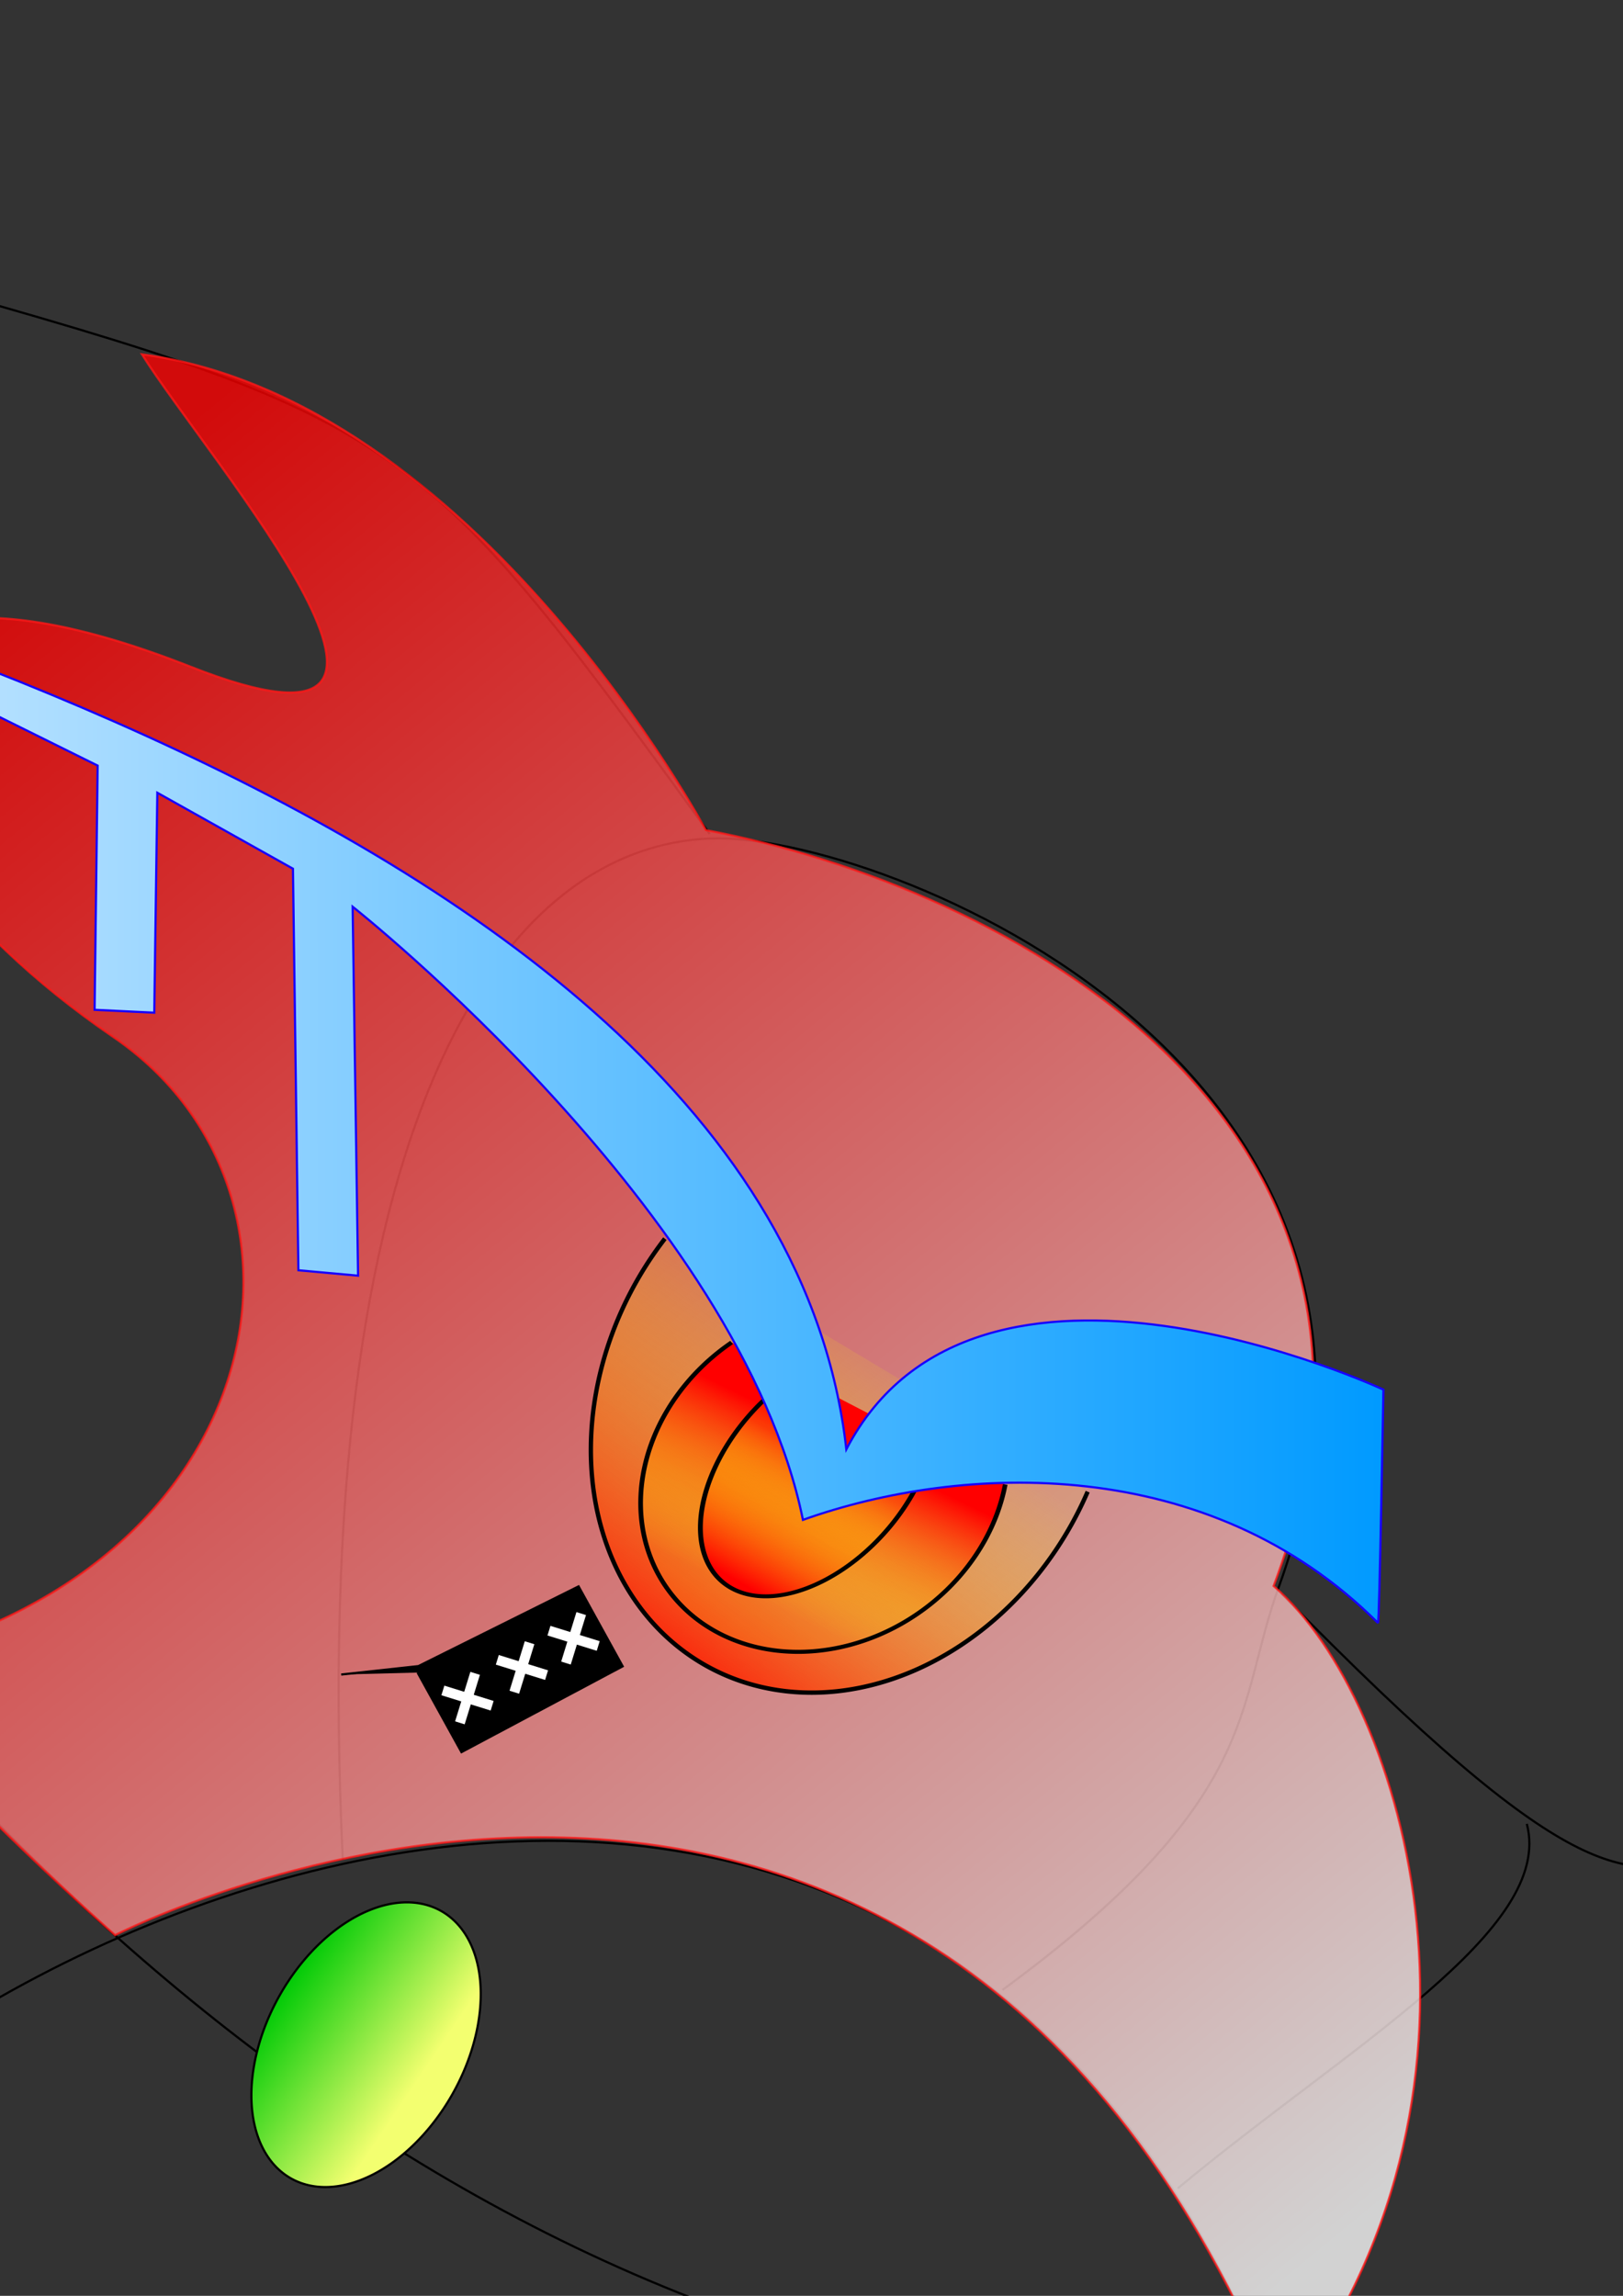
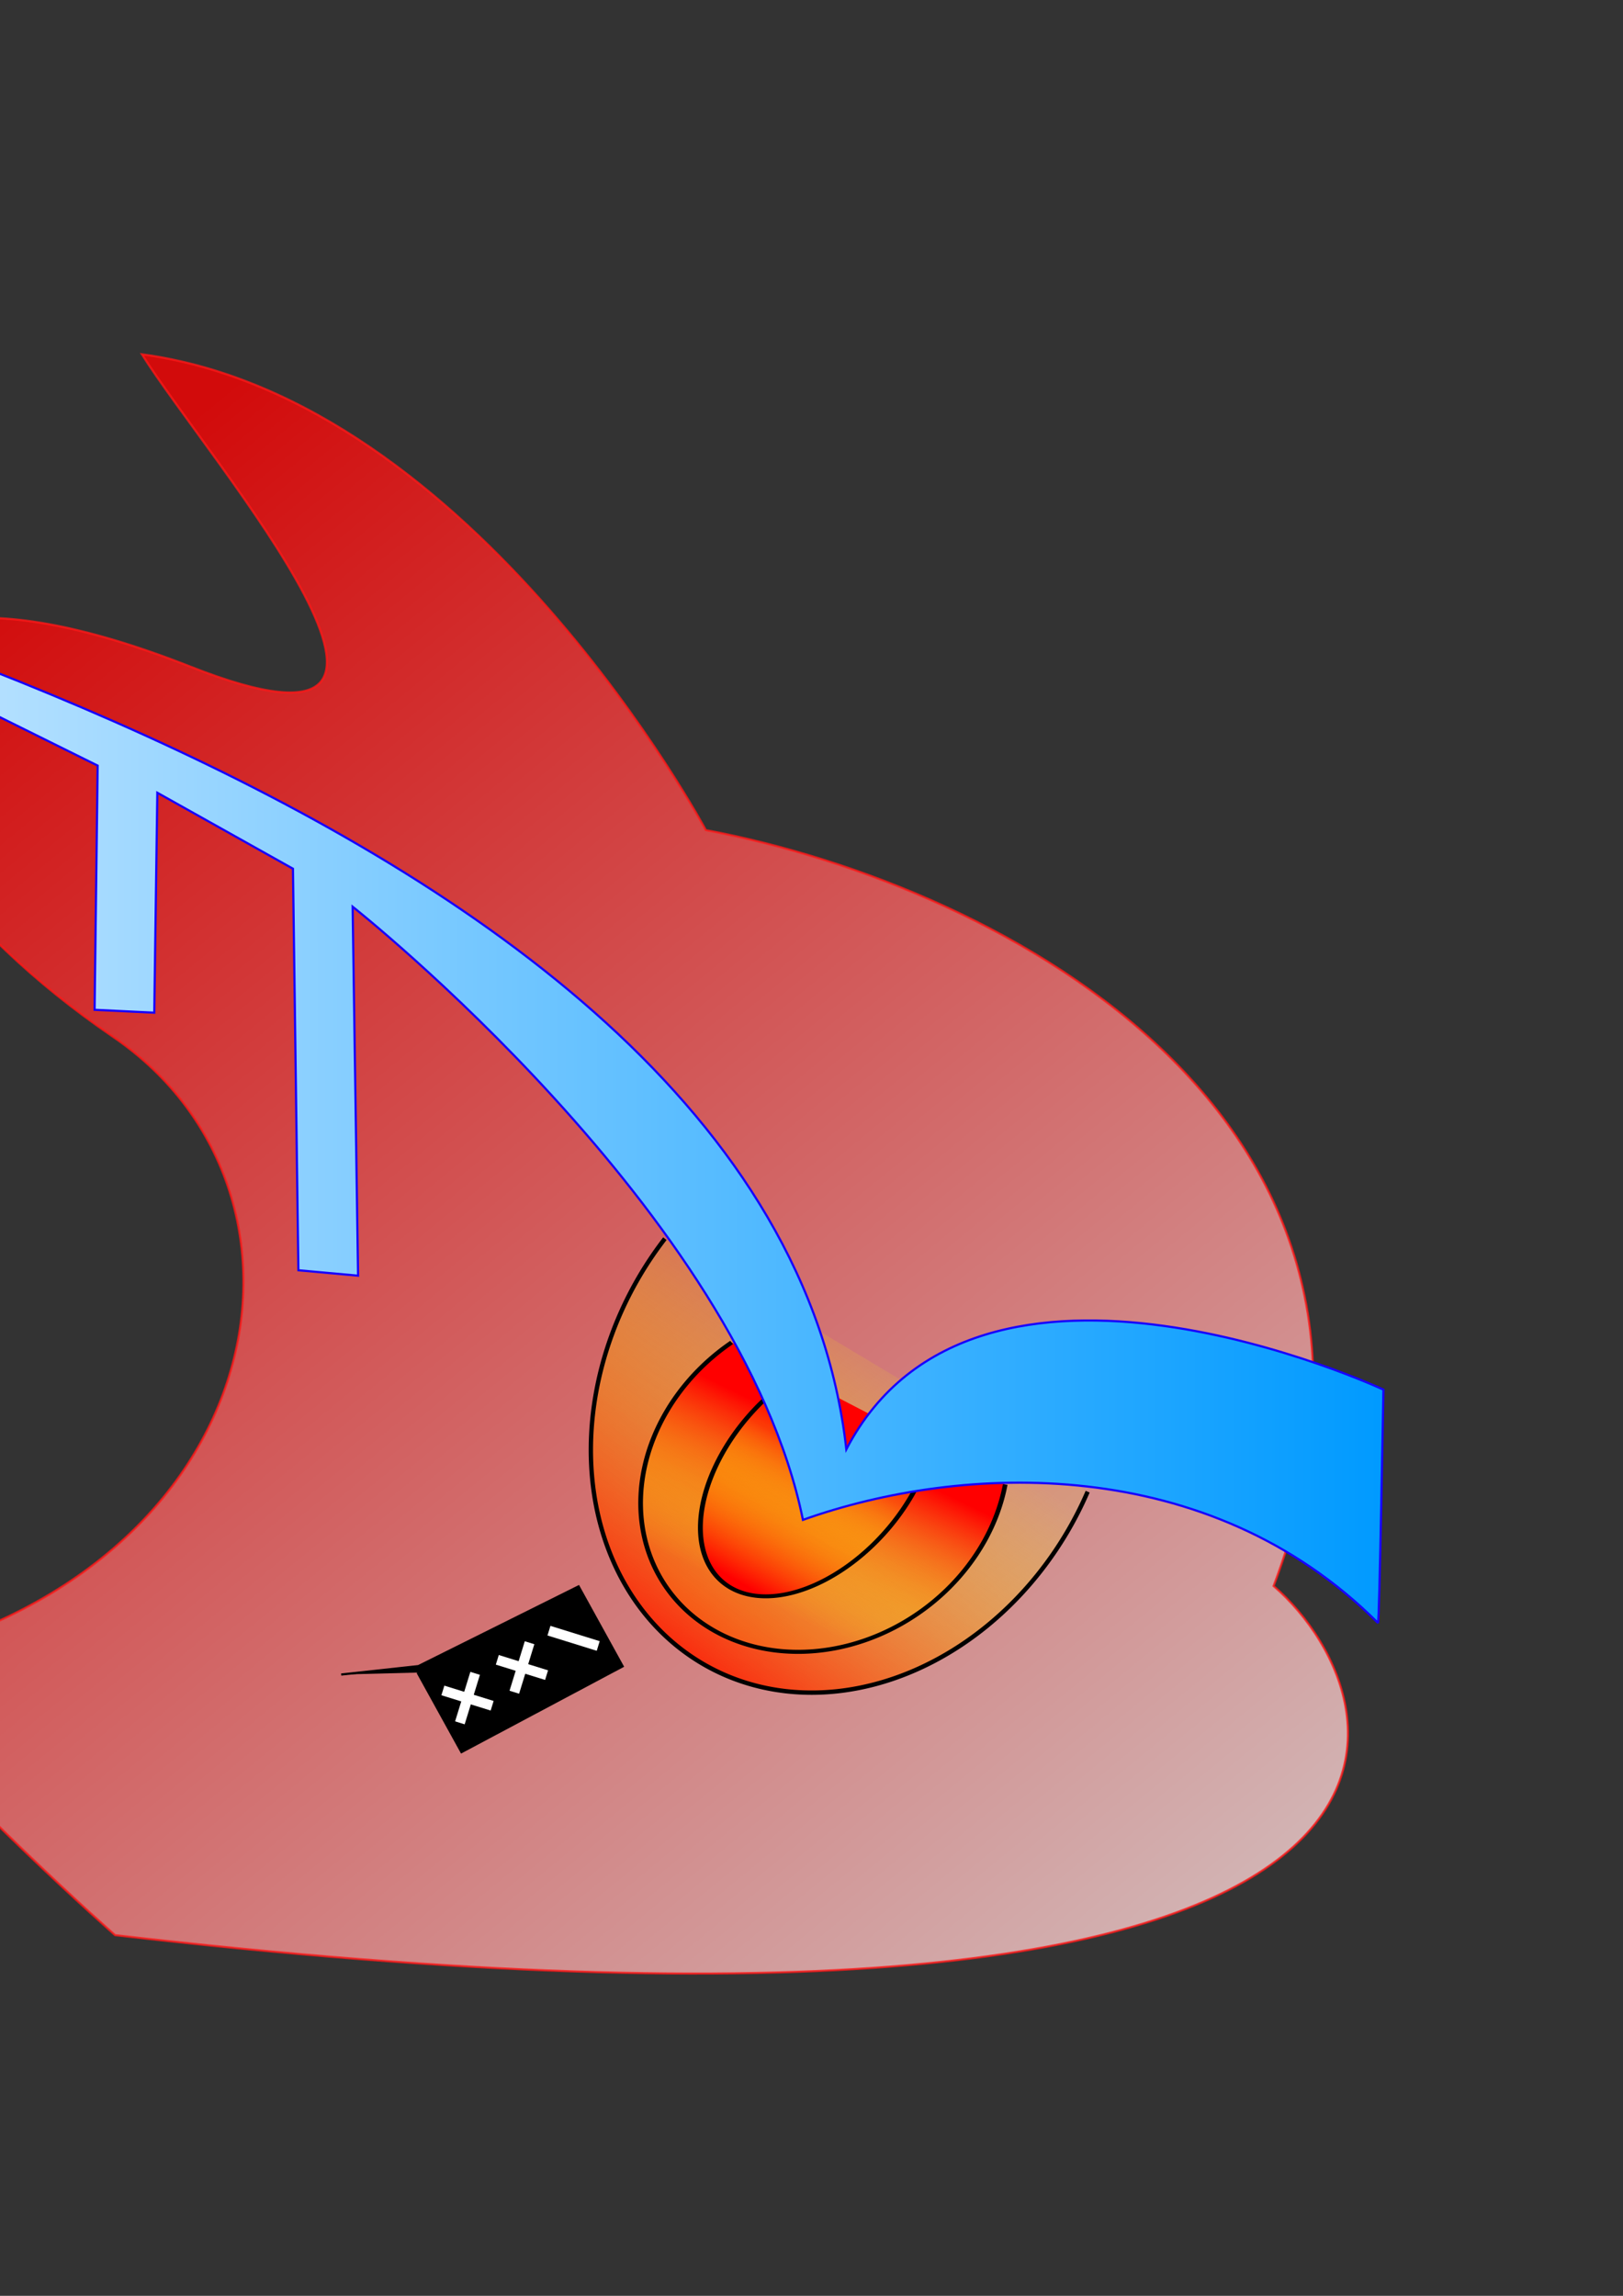
<svg xmlns="http://www.w3.org/2000/svg" xmlns:ns1="http://sodipodi.sourceforge.net/DTD/sodipodi-0.dtd" xmlns:ns2="http://www.inkscape.org/namespaces/inkscape" xmlns:xlink="http://www.w3.org/1999/xlink" width="744.094" height="1052.362" id="svg2" ns1:version="0.32" ns2:version="0.45" ns1:docbase="/home/pum/Beeld" ns1:docname="adam.svg" ns2:output_extension="org.inkscape.output.svg.inkscape" ns1:modified="true">
  <rect width="100%" height="100%" fill="#333333" stroke="none" />
  <defs id="defs4">
    <linearGradient id="linearGradient7219">
      <stop id="stop7221" offset="0" style="stop-color:#ff0000;stop-opacity:1;" />
      <stop style="stop-color:#feff00;stop-opacity:0.098;" offset="1" id="stop7223" />
    </linearGradient>
    <linearGradient id="linearGradient5201">
      <stop style="stop-color:#00ca06;stop-opacity:1;" offset="0" id="stop5203" />
      <stop style="stop-color:#f3ff70;stop-opacity:1;" offset="1" id="stop5205" />
    </linearGradient>
    <linearGradient id="linearGradient5185">
      <stop style="stop-color:#fcfcff;stop-opacity:1;" offset="0" id="stop5187" />
      <stop id="stop5193" offset="1" style="stop-color:#009aff;stop-opacity:1;" />
    </linearGradient>
    <linearGradient id="linearGradient3160">
      <stop style="stop-color:#ff0000;stop-opacity:1;" offset="0" id="stop3162" />
      <stop id="stop3176" offset="1" style="stop-color:#ffffff;stop-opacity:1;" />
    </linearGradient>
    <linearGradient ns2:collect="always" xlink:href="#linearGradient3160" id="linearGradient3166" x1="-58.032" y1="311.135" x2="564.02" y2="1067.135" gradientUnits="userSpaceOnUse" />
    <linearGradient ns2:collect="always" xlink:href="#linearGradient5185" id="linearGradient5191" x1="-261.665" y1="480.287" x2="634.758" y2="480.287" gradientUnits="userSpaceOnUse" />
    <linearGradient ns2:collect="always" xlink:href="#linearGradient5201" id="linearGradient5207" x1="-298.742" y1="510.362" x2="-187.508" y2="518.706" gradientUnits="userSpaceOnUse" />
    <linearGradient ns2:collect="always" xlink:href="#linearGradient7219" id="linearGradient7215" x1="373.029" y1="960.01" x2="400.855" y2="681.366" gradientUnits="userSpaceOnUse" />
    <linearGradient ns2:collect="always" xlink:href="#linearGradient7219" id="linearGradient7217" x1="364.585" y1="959.285" x2="395.531" y2="672.969" gradientUnits="userSpaceOnUse" />
    <linearGradient ns2:collect="always" xlink:href="#linearGradient7219" id="linearGradient7233" gradientUnits="userSpaceOnUse" x1="391.076" y1="647.303" x2="393.87" y2="906.768" />
  </defs>
  <ns1:namedview id="base" pagecolor="#ffffff" bordercolor="#666666" borderopacity="1.0" gridtolerance="10000" guidetolerance="10" objecttolerance="10" ns2:pageopacity="0.0" ns2:pageshadow="2" ns2:zoom="0.70710678" ns2:cx="276.29639" ns2:cy="363.32317" ns2:document-units="px" ns2:current-layer="layer1" ns2:window-width="910" ns2:window-height="1121" ns2:window-x="617" ns2:window-y="25" />
  <g ns2:label="Layer 1" ns2:groupmode="layer" id="layer1">
-     <path id="path2166" style="fill:none;fill-rule:evenodd;stroke:#000000;stroke-width:1px;stroke-linecap:butt;stroke-linejoin:miter;stroke-opacity:1" d="M -145.979,1048.845 C -80.794,907.917 409.45,641.649 588.311,1104.246 C 227.21,1104.296 -15.449,852.946 -161.808,637.291 M 325.374,382.268 C 187.31,192.32 185.551,192.32 -65.075,121.969 M 587.432,730.506 C 855.164,1003.74 678.888,703.245 1079.889,966.182 M 699.994,836.033 C 712.75,884.628 618.468,937.799 539.945,1003.116 M 157.143,852.362 C 141.216,514.845 228.961,387.57 326.426,384.327 C 402.713,381.834 673.497,488.061 586.145,727.833 C 566.376,782.097 579.062,824.414 459.604,912.161" ns1:nodetypes="cccczczcccssc" />
-     <path style="fill:url(#linearGradient3166);fill-rule:evenodd;stroke:#ff1818;stroke-width:1px;stroke-linecap:butt;stroke-linejoin:miter;stroke-opacity:1;fill-opacity:1.0;opacity:0.78" d="M 65.075,162.421 C 95.194,210.567 225.829,360.152 87.527,305.672 C -113.748,226.387 -95.261,374.913 51.838,475.273 C 158.591,548.106 124.629,728.537 -68.592,763.923 C -18.467,824.6 52.763,887.037 52.763,887.037 C 52.763,887.037 423.115,696.275 587.432,1101.608 C 696.476,961.345 645.129,779.898 583.914,726.988 C 664.31,514.002 460.559,406.192 323.615,380.509 C 323.615,380.509 217.676,182.892 65.075,162.421 z " id="path2187" ns1:nodetypes="csscccccc" />
-     <path ns1:type="arc" style="opacity:1;color:#000000;fill:url(#linearGradient5207);fill-opacity:1.0;fill-rule:evenodd;stroke:#000000;stroke-width:1.485;stroke-linecap:butt;stroke-linejoin:miter;marker:none;marker-start:none;marker-mid:none;marker-end:none;stroke-miterlimit:4;stroke-dasharray:none;stroke-dashoffset:0;stroke-opacity:1;visibility:visible;display:inline;overflow:visible" id="path5199" ns1:cx="-230" ns1:cy="510.36218" ns1:rx="68" ns1:ry="104" d="M -162 510.362 A 68 104 0 1 1  -298,510.362 A 68 104 0 1 1  -162 510.362 z" transform="matrix(0.579,0.339,-0.335,0.587,471.974,715.647)" />
+     <path style="fill:url(#linearGradient3166);fill-rule:evenodd;stroke:#ff1818;stroke-width:1px;stroke-linecap:butt;stroke-linejoin:miter;stroke-opacity:1;fill-opacity:1.0;opacity:0.78" d="M 65.075,162.421 C 95.194,210.567 225.829,360.152 87.527,305.672 C -113.748,226.387 -95.261,374.913 51.838,475.273 C 158.591,548.106 124.629,728.537 -68.592,763.923 C -18.467,824.6 52.763,887.037 52.763,887.037 C 696.476,961.345 645.129,779.898 583.914,726.988 C 664.31,514.002 460.559,406.192 323.615,380.509 C 323.615,380.509 217.676,182.892 65.075,162.421 z " id="path2187" ns1:nodetypes="csscccccc" />
    <g id="g6228" transform="matrix(1.137,0,0,1.142,-21.328,-113.956)">
      <path ns1:nodetypes="cccccc" id="path5209" d="M 156.337,771.922 L 187.462,768.546 L 252.054,736.537 L 269.834,768.621 L 204.835,803.063 L 187.134,771.134" style="fill:#000000;fill-opacity:1;fill-rule:evenodd;stroke:#000000;stroke-width:0.878px;stroke-linecap:butt;stroke-linejoin:miter;stroke-opacity:1" />
      <g style="stroke:#ffffff;stroke-width:10.878;stroke-miterlimit:4;stroke-dasharray:none;stroke-opacity:1" transform="matrix(0.173,0.328,-0.328,0.173,262.527,590.718)" id="g5215">
        <path style="fill:none;fill-rule:evenodd;stroke:#ffffff;stroke-width:10.878;stroke-linecap:butt;stroke-linejoin:miter;stroke-miterlimit:4;stroke-dasharray:none;stroke-opacity:1" d="M 362.017,259.284 L 401.671,219.63" id="path5211" />
-         <path id="path5213" d="M 401.671,259.284 L 362.017,219.63" style="fill:none;fill-rule:evenodd;stroke:#ffffff;stroke-width:10.878;stroke-linecap:butt;stroke-linejoin:miter;stroke-miterlimit:4;stroke-dasharray:none;stroke-opacity:1" />
      </g>
      <g id="g6188" transform="matrix(0.173,0.328,-0.328,0.173,241.7,602.418)" style="stroke:#ffffff;stroke-width:10.878;stroke-miterlimit:4;stroke-dasharray:none;stroke-opacity:1">
        <path id="path6190" d="M 362.017,259.284 L 401.671,219.63" style="fill:none;fill-rule:evenodd;stroke:#ffffff;stroke-width:10.878;stroke-linecap:butt;stroke-linejoin:miter;stroke-miterlimit:4;stroke-dasharray:none;stroke-opacity:1" />
        <path style="fill:none;fill-rule:evenodd;stroke:#ffffff;stroke-width:10.878;stroke-linecap:butt;stroke-linejoin:miter;stroke-miterlimit:4;stroke-dasharray:none;stroke-opacity:1" d="M 401.671,259.284 L 362.017,219.63" id="path6192" />
      </g>
      <g style="stroke:#ffffff;stroke-width:10.878;stroke-miterlimit:4;stroke-dasharray:none;stroke-opacity:1" transform="matrix(0.173,0.328,-0.328,0.173,219.753,614.708)" id="g6194">
        <path style="fill:none;fill-rule:evenodd;stroke:#ffffff;stroke-width:10.878;stroke-linecap:butt;stroke-linejoin:miter;stroke-miterlimit:4;stroke-dasharray:none;stroke-opacity:1" d="M 362.017,259.284 L 401.671,219.63" id="path6196" />
        <path id="path6198" d="M 401.671,259.284 L 362.017,219.63" style="fill:none;fill-rule:evenodd;stroke:#ffffff;stroke-width:10.878;stroke-linecap:butt;stroke-linejoin:miter;stroke-miterlimit:4;stroke-dasharray:none;stroke-opacity:1" />
      </g>
    </g>
    <path ns1:type="arc" style="opacity:1;color:#000000;fill:url(#linearGradient7217);fill-opacity:1.0;fill-rule:evenodd;stroke:#000000;stroke-width:3.177;stroke-linecap:butt;stroke-linejoin:miter;marker:none;marker-start:none;marker-mid:none;marker-end:none;stroke-miterlimit:4;stroke-dasharray:none;stroke-dashoffset:0;stroke-opacity:1;visibility:visible;display:inline;overflow:visible" id="path6224" ns1:cx="388.25665" ns1:cy="704.71814" ns1:rx="182.13852" ns1:ry="217.63219" d="M 568.728,675.339 A 182.139,217.632 0 1 1 208.619,668.776" ns1:start="6.1477755" ns1:end="9.5906908" transform="matrix(0.544,0.312,-0.314,0.549,401.326,135.551)" ns1:open="true" />
    <path ns1:open="true" ns1:type="arc" style="opacity:1;color:#000000;fill:url(#linearGradient7233);fill-opacity:1.0;fill-rule:evenodd;stroke:#000000;stroke-width:6.2;stroke-linecap:butt;stroke-linejoin:miter;marker:none;marker-start:none;marker-mid:none;marker-end:none;stroke-miterlimit:4;stroke-dasharray:none;stroke-dashoffset:0;stroke-opacity:1;visibility:visible;display:inline;overflow:visible" id="path7231" ns1:cx="388.25665" ns1:cy="704.71814" ns1:rx="233.26193" ns1:ry="273.26981" d="M 601.637,594.321 A 233.262,273.27 0 1 1 177.807,586.854" ns1:start="5.8673159" ns1:end="9.8707224" transform="matrix(0.299,0.149,-0.173,0.262,383.791,435.105)" />
    <path transform="matrix(0.24,0.111,-0.138,0.196,378.933,494.098)" ns1:end="9.7497383" ns1:start="6.1021899" d="M 545.269,655.527 A 159.62,273.27 0 1 1 236.991,617.471" ns1:ry="273.26981" ns1:rx="159.61984" ns1:cy="704.71814" ns1:cx="388.25665" id="path6226" style="opacity:1;color:#000000;fill:url(#linearGradient7215);fill-opacity:1.0;fill-rule:evenodd;stroke:#000000;stroke-width:8.006;stroke-linecap:butt;stroke-linejoin:miter;marker:none;marker-start:none;marker-mid:none;marker-end:none;stroke-miterlimit:4;stroke-dasharray:none;stroke-dashoffset:0;stroke-opacity:1;visibility:visible;display:inline;overflow:visible" ns1:type="arc" ns1:open="true" />
    <path style="fill:url(#linearGradient5191);fill-rule:evenodd;stroke:#1700ff;stroke-width:1px;stroke-linecap:butt;stroke-linejoin:miter;stroke-opacity:1;fill-opacity:1.0" d="M -261.165,216.634 C -218.881,248.968 353.195,355.922 388.017,664.345 C 447.712,549.93 634.258,636.985 634.258,636.985 C 634.258,636.985 632.393,744.56 631.771,743.939 C 554.043,666.211 441.493,670.564 368.119,696.68 C 339.515,556.148 161.674,415.617 161.674,415.617 L 164.161,584.752 L 136.801,582.265 L 134.314,398.206 L 72.131,363.384 L 70.727,464.2 L 43.367,462.875 L 44.771,350.947 L -13.447,322.11 L -13.218,376.564 L -41.198,376.097 L -41.703,309.712 L -261.165,216.634 z " id="path4210" ns1:nodetypes="cccccccccccccccccc" />
  </g>
</svg>